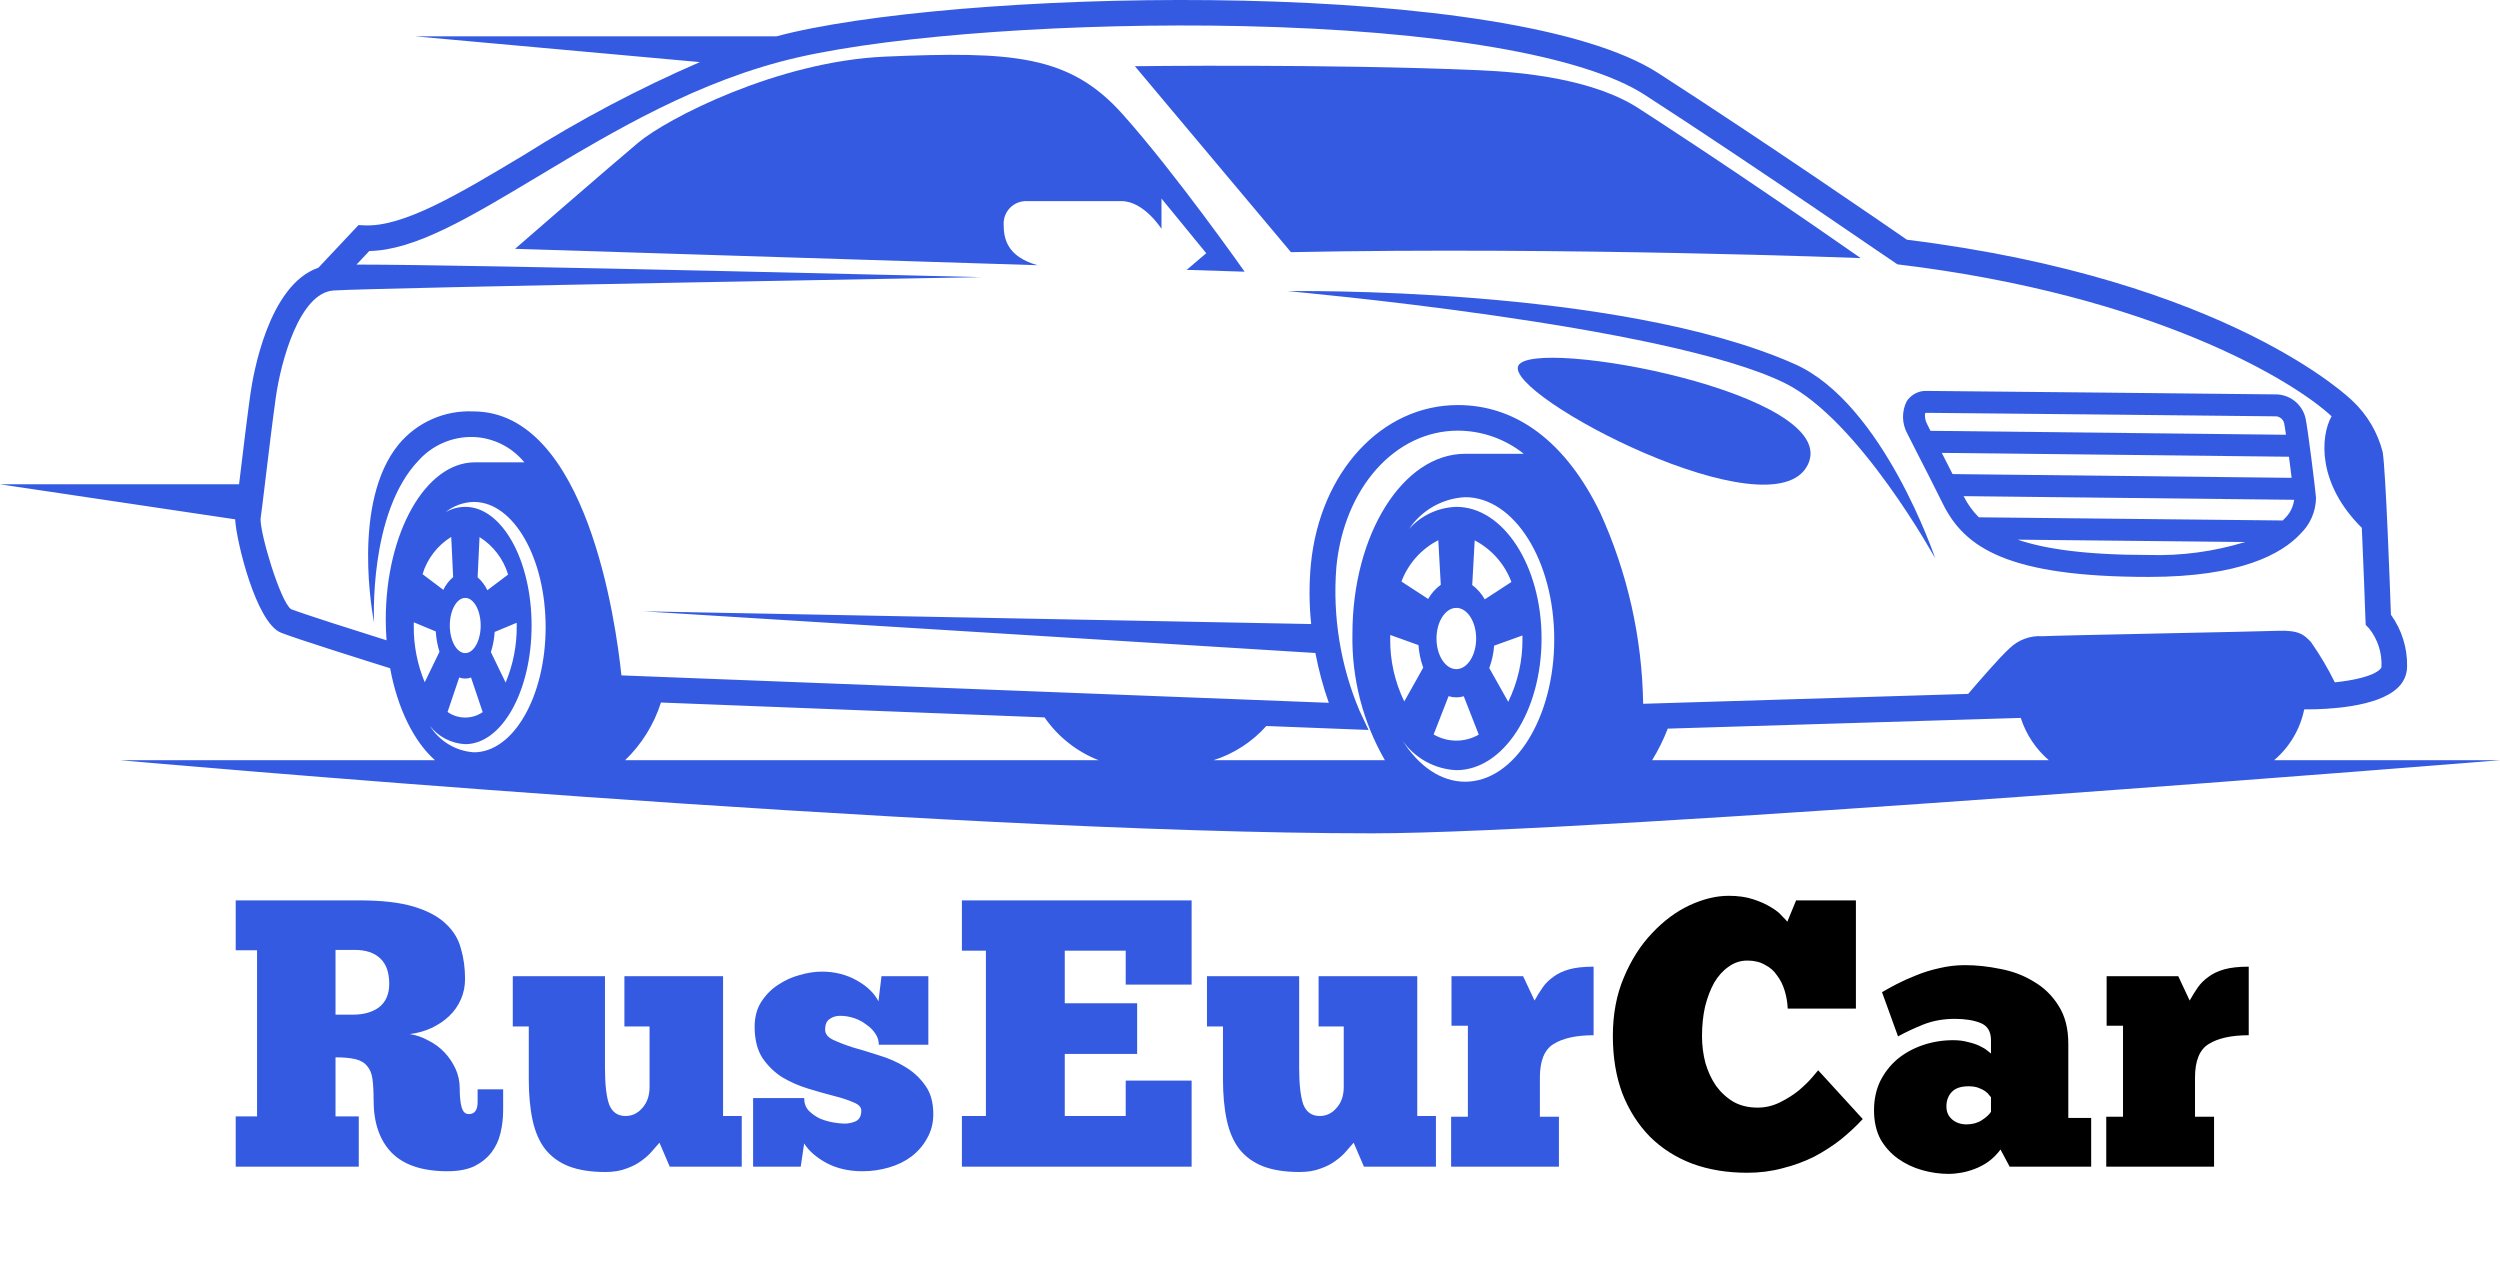
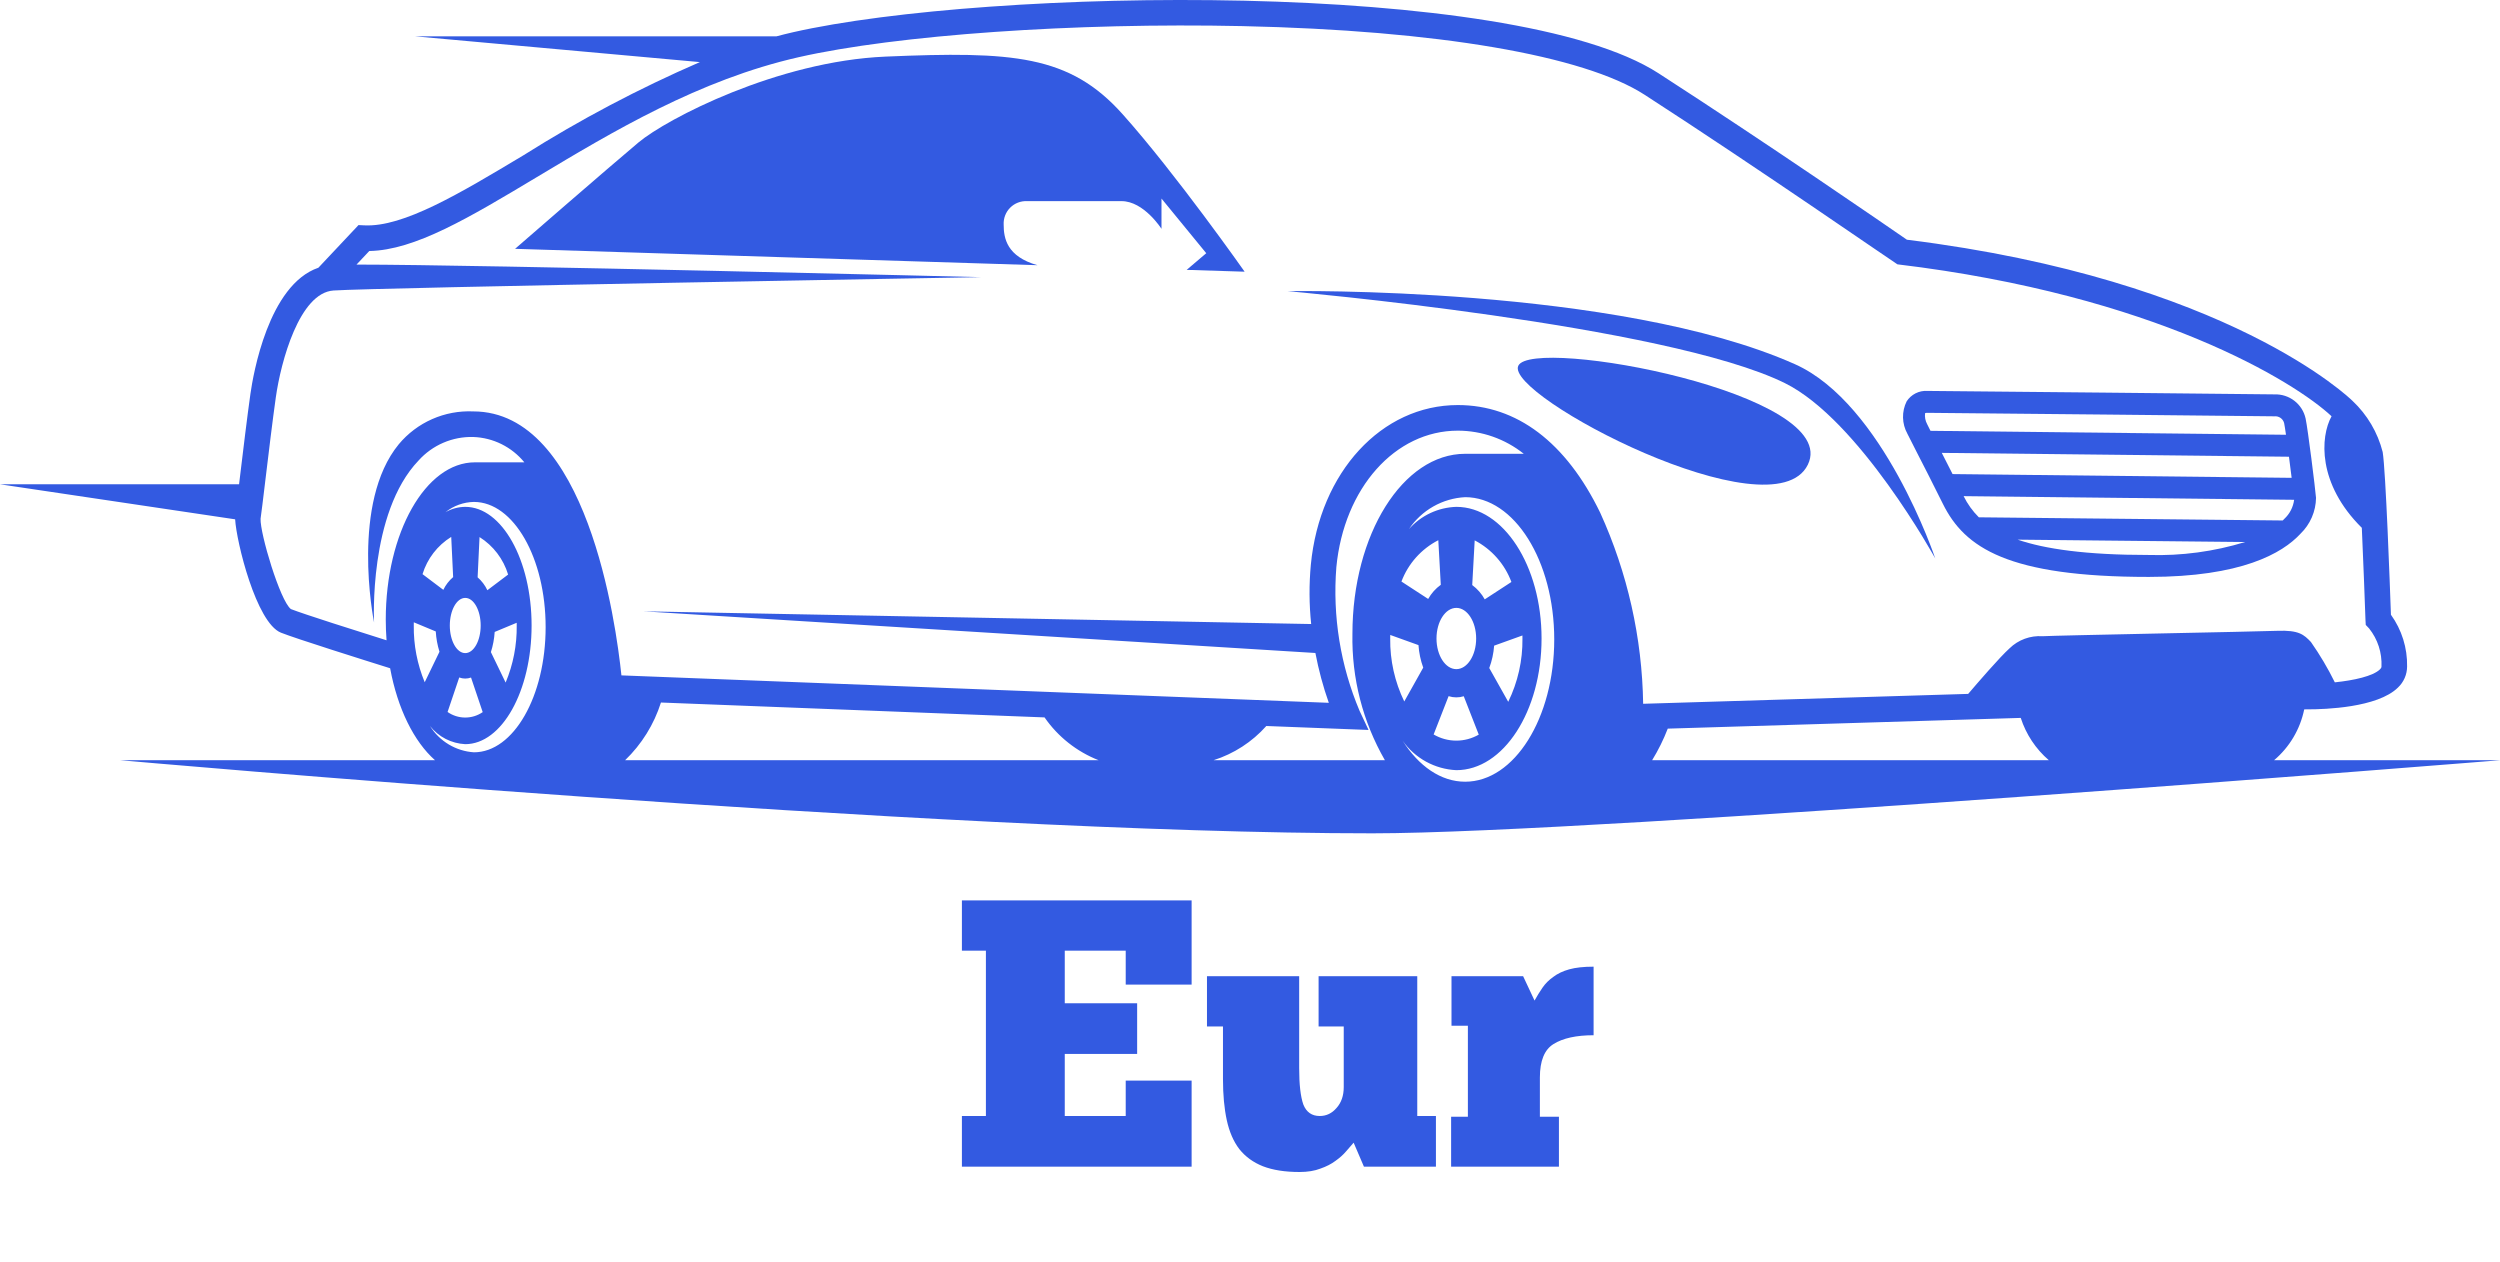
<svg xmlns="http://www.w3.org/2000/svg" width="210" height="106" viewBox="0 0 210 106" fill="none">
-   <path d="M156.298 21.68C145.317 14.017 137.885 9.258 137.885 9.258C134.015 6.622 127.91 6.057 124.204 5.896C111.661 5.355 95.331 5.561 95.331 5.561L108.44 21.181C131.581 20.72 156.298 21.68 156.298 21.68Z" fill="#335AE1" />
  <path d="M127.537 30.723C126.353 33.217 148.909 45.021 151.855 39.041C154.8 33.062 128.722 28.229 127.537 30.723Z" fill="#335AE1" />
  <path d="M150.764 30.587C135.904 23.981 108.158 24.456 108.158 24.456C108.158 24.456 139.987 27.27 149.931 32.183C156.177 35.269 162.562 46.911 162.562 46.911C162.562 46.911 158.196 33.892 150.764 30.587Z" fill="#335AE1" />
  <path d="M193.238 44.836C193.644 44.444 193.969 43.977 194.194 43.459C194.418 42.942 194.538 42.386 194.546 41.822C194.479 40.998 193.862 36.062 193.672 35.159C193.543 34.568 193.211 34.042 192.733 33.671C192.256 33.3 191.663 33.108 191.058 33.128C189.923 33.116 163.247 32.837 161.893 32.837C161.553 32.816 161.214 32.886 160.91 33.039C160.606 33.193 160.348 33.423 160.162 33.708C159.95 34.132 159.844 34.601 159.854 35.075C159.864 35.548 159.989 36.013 160.218 36.428C160.396 36.796 160.666 37.322 161.04 38.049C161.569 39.078 162.293 40.487 163.21 42.338C165.032 46.013 168.67 48.461 180.504 48.461C188.261 48.461 191.71 46.489 193.238 44.836ZM161.707 34.705C161.766 34.683 161.83 34.674 161.893 34.678C163.237 34.678 190.761 34.967 191.048 34.971C191.229 34.952 191.411 34.999 191.561 35.102C191.711 35.205 191.819 35.359 191.866 35.535C191.901 35.7 191.957 36.056 192.023 36.52L162.16 36.189C162.048 35.968 161.955 35.781 161.88 35.627C161.727 35.346 161.666 35.023 161.707 34.705ZM163.11 38.042L192.273 38.365C192.353 38.966 192.431 39.582 192.498 40.138L164.016 39.823C163.68 39.157 163.376 38.562 163.11 38.042ZM164.944 41.676L192.707 41.983C192.629 42.598 192.337 43.166 191.88 43.587C191.841 43.63 191.798 43.674 191.751 43.72L166.222 43.454C165.701 42.936 165.269 42.335 164.944 41.676ZM169.483 45.331L188.591 45.53C185.973 46.333 183.241 46.701 180.504 46.618C175.187 46.618 171.76 46.11 169.483 45.331Z" fill="#335AE1" />
  <path d="M191.022 63.859C192.321 62.759 193.212 61.255 193.554 59.589C193.613 59.588 193.669 59.586 193.724 59.585C193.777 59.585 193.837 59.585 193.908 59.585C195.252 59.585 199.707 59.453 201.427 57.756C201.668 57.529 201.861 57.256 201.993 56.952C202.125 56.649 202.194 56.322 202.196 55.991C202.227 54.432 201.75 52.904 200.838 51.637C200.758 49.337 200.401 39.513 200.145 37.969C199.726 36.326 198.848 34.836 197.611 33.674C197.51 33.572 187.257 23.499 160.179 20.136C158.353 18.874 148.611 12.163 139.316 6.155C127.043 -1.778 83.025 -1.019 66.608 2.709C66.142 2.815 65.679 2.932 65.219 3.053H34.869L58.791 5.216C53.665 7.438 48.717 10.051 43.992 13.031C38.573 16.279 33.889 19.089 30.609 18.93L30.114 18.907L26.745 22.489C22.549 23.927 21.263 31.471 21.036 33.082C20.765 35.001 20.428 37.798 20.158 40.046C20.132 40.262 20.107 40.473 20.082 40.68H0L19.752 43.623C19.854 45.501 21.527 52.316 23.598 53.144C24.851 53.645 30.644 55.467 32.771 56.133C33.394 59.51 34.767 62.289 36.542 63.859H10.111C10.111 63.859 78.84 70 115.282 70C134.107 70 210 63.859 210 63.859H191.022ZM34.757 52.543C34.757 52.452 34.758 52.363 34.759 52.273C35.309 52.502 36.109 52.835 36.605 53.042C36.638 53.621 36.743 54.193 36.916 54.747C36.583 55.435 36.045 56.546 35.676 57.309C35.049 55.799 34.736 54.178 34.757 52.543ZM40.938 49.579C40.744 49.165 40.465 48.796 40.12 48.496C40.164 47.574 40.234 46.105 40.281 45.113C41.435 45.84 42.288 46.958 42.682 48.263C42.165 48.652 41.41 49.222 40.938 49.579V49.579ZM43.402 52.313C43.403 52.389 43.404 52.465 43.404 52.543C43.425 54.187 43.108 55.819 42.473 57.336C42.102 56.569 41.565 55.46 41.235 54.778C41.41 54.228 41.517 53.659 41.553 53.083C42.051 52.876 42.854 52.542 43.402 52.313V52.313ZM40.377 52.543C40.377 53.822 39.797 54.861 39.081 54.861C38.364 54.861 37.784 53.822 37.784 52.543C37.784 51.263 38.364 50.224 39.081 50.224C39.797 50.224 40.377 51.263 40.377 52.543ZM40.547 59.818C40.113 60.117 39.597 60.276 39.07 60.274C38.542 60.272 38.028 60.109 37.596 59.806C37.89 58.937 38.314 57.678 38.575 56.907C38.894 57.029 39.246 57.031 39.567 56.913C39.828 57.688 40.254 58.949 40.547 59.818V59.818ZM37.239 49.547C36.764 49.188 36.006 48.617 35.492 48.229C35.889 46.929 36.745 45.817 37.903 45.1C37.95 46.096 38.02 47.559 38.064 48.476C37.717 48.772 37.436 49.136 37.239 49.547V49.547ZM39.81 63.194C39.063 63.145 38.34 62.919 37.698 62.535C37.056 62.151 36.515 61.62 36.12 60.986C36.475 61.437 36.923 61.806 37.434 62.069C37.945 62.332 38.507 62.482 39.081 62.51C42.158 62.51 44.654 58.047 44.654 52.543C44.654 47.038 42.158 42.576 39.081 42.576C38.495 42.581 37.92 42.737 37.413 43.03C38.094 42.483 38.937 42.178 39.81 42.162C43.136 42.162 45.833 46.87 45.833 52.678C45.833 58.486 43.136 63.194 39.81 63.194V63.194ZM52.508 63.859C53.9 62.519 54.935 60.853 55.52 59.012L87.743 60.262C88.866 61.885 90.448 63.137 92.287 63.859H52.508ZM101.934 63.859C103.645 63.316 105.178 62.323 106.371 60.984L113.191 61.248L114.959 61.316L114.206 59.716C112.596 55.904 111.926 51.762 112.254 47.638C112.894 40.996 117.185 36.175 122.458 36.175C124.472 36.178 126.425 36.863 127.997 38.119H123.073C117.844 38.119 113.604 44.89 113.604 53.242C113.532 56.963 114.475 60.633 116.332 63.859H101.934ZM124.718 50.346C124.458 49.876 124.1 49.466 123.667 49.145C123.724 48.121 123.814 46.491 123.874 45.391C125.299 46.136 126.397 47.381 126.958 48.886C126.295 49.318 125.324 49.951 124.718 50.346V50.346ZM127.883 53.38C127.886 53.465 127.886 53.55 127.886 53.635C127.909 55.477 127.5 57.298 126.691 58.953C126.213 58.103 125.524 56.873 125.098 56.115C125.323 55.511 125.461 54.878 125.507 54.235C126.148 54.005 127.179 53.634 127.883 53.38V53.38ZM123.997 53.635C123.997 55.055 123.251 56.208 122.332 56.208C121.412 56.208 120.666 55.055 120.666 53.635C120.666 52.215 121.412 51.062 122.332 51.062C123.251 51.062 123.997 52.215 123.997 53.635V53.635ZM124.216 61.708C123.639 62.041 122.985 62.215 122.319 62.213C121.653 62.211 120.999 62.032 120.425 61.695C120.803 60.73 121.348 59.333 121.682 58.477C122.096 58.611 122.541 58.614 122.956 58.485C123.292 59.345 123.839 60.744 124.216 61.708V61.708ZM119.966 50.311C119.356 49.914 118.382 49.279 117.721 48.849C118.286 47.348 119.39 46.111 120.818 45.377C120.88 46.481 120.97 48.105 121.026 49.124C120.591 49.438 120.229 49.843 119.966 50.311V50.311ZM119.551 56.081C119.123 56.844 118.432 58.077 117.958 58.924C117.159 57.276 116.755 55.465 116.777 53.635C116.777 53.534 116.779 53.436 116.781 53.336C117.486 53.59 118.514 53.959 119.152 54.189C119.196 54.835 119.33 55.472 119.551 56.081V56.081ZM123.073 65.664C121.024 65.664 119.168 64.347 117.817 62.216C118.33 62.946 119.004 63.548 119.786 63.978C120.569 64.407 121.44 64.652 122.332 64.694C126.286 64.694 129.491 59.742 129.491 53.635C129.491 47.527 126.286 42.576 122.332 42.576C121.576 42.599 120.834 42.777 120.15 43.097C119.465 43.418 118.854 43.875 118.354 44.441C118.878 43.658 119.577 43.009 120.396 42.544C121.216 42.079 122.132 41.811 123.073 41.762C127.205 41.762 130.556 47.112 130.556 53.712C130.556 60.313 127.205 65.664 123.073 65.664V65.664ZM138.778 63.859C139.296 63.016 139.736 62.128 140.092 61.205C145.731 61.033 158.155 60.655 169.743 60.304C170.187 61.683 171.004 62.913 172.103 63.859H138.778ZM171.568 53.443C171.062 53.408 170.555 53.481 170.079 53.655C169.603 53.83 169.169 54.102 168.806 54.456C167.98 55.198 166.093 57.389 165.327 58.287C153.408 58.649 141.609 59.009 138.025 59.118C137.94 53.577 136.712 48.114 134.417 43.069C131.547 37.152 127.412 34.025 122.458 34.025C116.053 34.025 110.86 39.663 110.111 47.432C109.956 49.091 109.965 50.761 110.139 52.419L54.044 51.351L110.493 54.851C110.763 56.272 111.139 57.671 111.62 59.036L52.199 56.732C51.739 52.311 49.296 34.558 39.75 34.558C38.565 34.505 37.384 34.726 36.3 35.205C35.215 35.683 34.256 36.406 33.498 37.316C29.477 42.204 31.34 51.88 31.422 52.29C31.422 52.29 30.935 43.097 35.162 38.68C35.738 38.039 36.447 37.531 37.239 37.19C38.031 36.849 38.888 36.684 39.75 36.707C40.577 36.735 41.388 36.94 42.129 37.307C42.869 37.675 43.523 38.196 44.046 38.836H39.889C35.755 38.836 32.404 44.749 32.404 52.044C32.404 52.634 32.428 53.214 32.47 53.785C29.974 53 25.524 51.59 24.435 51.163C23.521 50.461 21.838 44.801 21.888 43.575C21.956 43.124 22.106 41.875 22.295 40.301C22.564 38.064 22.9 35.279 23.168 33.382C23.594 30.36 25.156 24.594 28.017 24.402C31.609 24.16 82.406 23.281 82.406 23.281C82.406 23.281 40.311 22.227 29.947 22.225L31.019 21.085C34.849 21.019 39.402 18.29 45.1 14.874C51.487 11.044 58.727 6.703 67.085 4.805C75.32 2.935 90.296 1.887 104.351 2.193C120.713 2.551 133.031 4.653 138.146 7.96C147.68 14.123 159.321 22.197 159.381 22.203L159.384 22.206V22.204C181.005 24.798 192.777 32.083 195.851 34.965C194.896 36.69 194.652 40.636 198.393 44.337C198.522 47.21 198.64 50.365 198.7 52.075L198.723 52.493L199.005 52.789C199.729 53.695 200.098 54.833 200.044 55.991C200.044 56.029 200.044 56.099 199.915 56.227C199.336 56.797 197.736 57.15 196.125 57.317C195.544 56.139 194.874 55.007 194.121 53.932C193.526 53.303 193.106 52.92 191.288 52.989C189.47 53.059 172.652 53.374 171.568 53.443V53.443Z" fill="#335AE1" />
  <path d="M74.386 4.755C65.314 5.138 56.011 9.974 53.628 11.97C51.244 13.966 43.266 20.901 43.266 20.901L87.148 22.277C84.573 21.549 84.308 20.018 84.308 18.865C84.295 18.603 84.337 18.341 84.432 18.096C84.526 17.851 84.671 17.628 84.857 17.443C85.043 17.257 85.266 17.112 85.512 17.018C85.757 16.924 86.02 16.882 86.282 16.895H94.208C96.089 16.895 97.565 19.222 97.565 19.222V16.678L101.325 21.27L99.68 22.669L104.549 22.822C104.549 22.822 98.757 14.58 94.297 9.59C89.839 4.601 85.067 4.303 74.386 4.755Z" fill="#335AE1" />
-   <path d="M19.8 75.632H30.2C32.056 75.632 33.56 75.803 34.712 76.144C35.864 76.485 36.76 76.955 37.4 77.552C38.061 78.149 38.499 78.853 38.712 79.664C38.947 80.453 39.064 81.307 39.064 82.224C39.064 82.843 38.947 83.419 38.712 83.952C38.477 84.485 38.147 84.955 37.72 85.36C37.315 85.744 36.824 86.075 36.248 86.352C35.693 86.608 35.085 86.779 34.424 86.864C34.979 86.949 35.501 87.131 35.992 87.408C36.504 87.664 36.952 87.995 37.336 88.4C37.72 88.805 38.029 89.264 38.264 89.776C38.499 90.288 38.616 90.832 38.616 91.408C38.616 92.091 38.669 92.624 38.776 93.008C38.883 93.392 39.085 93.584 39.384 93.584C39.875 93.584 40.12 93.243 40.12 92.56V91.504H42.264V93.264C42.264 93.925 42.189 94.565 42.04 95.184C41.891 95.803 41.635 96.347 41.272 96.816C40.909 97.285 40.429 97.669 39.832 97.968C39.235 98.245 38.488 98.384 37.592 98.384C35.48 98.384 33.912 97.861 32.888 96.816C31.885 95.771 31.384 94.309 31.384 92.432C31.384 91.707 31.352 91.109 31.288 90.64C31.224 90.171 31.075 89.808 30.84 89.552C30.627 89.275 30.307 89.083 29.88 88.976C29.453 88.869 28.888 88.816 28.184 88.816V93.776H30.136V98H19.8V93.776H21.592V79.824H19.8V75.632ZM28.184 79.792V85.232H29.624C30.563 85.232 31.309 85.019 31.864 84.592C32.419 84.144 32.696 83.493 32.696 82.64C32.696 81.68 32.44 80.965 31.928 80.496C31.437 80.027 30.723 79.792 29.784 79.792H28.184ZM43.074 82H50.818V89.712C50.818 91.099 50.935 92.123 51.17 92.784C51.426 93.424 51.884 93.744 52.546 93.744C53.1 93.744 53.57 93.52 53.954 93.072C54.359 92.624 54.562 92.037 54.562 91.312V86.224H52.45V82H60.738V93.744H62.306V98H56.258L55.394 95.984C55.223 96.176 55.01 96.421 54.754 96.72C54.519 96.997 54.22 97.264 53.858 97.52C53.516 97.776 53.1 97.989 52.61 98.16C52.119 98.352 51.532 98.448 50.85 98.448C49.634 98.448 48.61 98.288 47.778 97.968C46.967 97.648 46.306 97.168 45.794 96.528C45.303 95.888 44.951 95.077 44.738 94.096C44.524 93.115 44.418 91.963 44.418 90.64V86.224H43.074V82ZM63.261 98V92.24H67.549C67.549 92.667 67.677 93.019 67.933 93.296C68.211 93.573 68.531 93.797 68.893 93.968C69.256 94.117 69.629 94.224 70.013 94.288C70.397 94.352 70.707 94.384 70.941 94.384C71.261 94.384 71.571 94.32 71.869 94.192C72.189 94.043 72.349 93.744 72.349 93.296C72.349 92.997 72.125 92.763 71.677 92.592C71.251 92.4 70.696 92.219 70.013 92.048C69.352 91.877 68.637 91.675 67.869 91.44C67.101 91.205 66.376 90.885 65.693 90.48C65.032 90.053 64.477 89.509 64.029 88.848C63.603 88.165 63.389 87.301 63.389 86.256C63.389 85.445 63.571 84.752 63.933 84.176C64.317 83.579 64.787 83.099 65.341 82.736C65.917 82.352 66.525 82.075 67.165 81.904C67.827 81.712 68.445 81.616 69.021 81.616C70.109 81.616 71.091 81.861 71.965 82.352C72.84 82.843 73.448 83.429 73.789 84.112L74.045 82H77.981V87.76H73.821C73.821 87.419 73.725 87.109 73.533 86.832C73.341 86.533 73.085 86.277 72.765 86.064C72.467 85.829 72.125 85.648 71.741 85.52C71.357 85.392 70.963 85.328 70.557 85.328C70.216 85.328 69.917 85.424 69.661 85.616C69.427 85.787 69.309 86.075 69.309 86.48C69.309 86.843 69.533 87.131 69.981 87.344C70.429 87.557 70.984 87.771 71.645 87.984C72.328 88.176 73.064 88.4 73.853 88.656C74.643 88.891 75.368 89.211 76.029 89.616C76.712 90.021 77.277 90.544 77.725 91.184C78.173 91.803 78.397 92.603 78.397 93.584C78.397 94.331 78.227 95.003 77.885 95.6C77.565 96.197 77.128 96.709 76.573 97.136C76.04 97.541 75.411 97.851 74.685 98.064C73.96 98.277 73.213 98.384 72.445 98.384C71.293 98.384 70.28 98.149 69.405 97.68C68.552 97.211 67.933 96.667 67.549 96.048L67.261 98H63.261Z" fill="#335AE1" />
  <path d="M80.8 75.632H100.096V82.704H94.56V79.856H89.44V84.272H95.52V88.528H89.44V93.744H94.56V90.768H100.096V98H80.8V93.744H82.816V79.856H80.8V75.632ZM101.386 82H109.13V89.712C109.13 91.099 109.248 92.123 109.482 92.784C109.738 93.424 110.197 93.744 110.858 93.744C111.413 93.744 111.882 93.52 112.266 93.072C112.672 92.624 112.874 92.037 112.874 91.312V86.224H110.762V82H119.05V93.744H120.618V98H114.57L113.706 95.984C113.536 96.176 113.322 96.421 113.066 96.72C112.832 96.997 112.533 97.264 112.17 97.52C111.829 97.776 111.413 97.989 110.922 98.16C110.432 98.352 109.845 98.448 109.162 98.448C107.946 98.448 106.922 98.288 106.09 97.968C105.28 97.648 104.618 97.168 104.106 96.528C103.616 95.888 103.264 95.077 103.05 94.096C102.837 93.115 102.73 91.963 102.73 90.64V86.224H101.386V82ZM130.95 98H121.894V93.808H123.302V86.16H121.926V82H127.942L128.902 84.048C129.115 83.664 129.339 83.301 129.574 82.96C129.808 82.619 130.107 82.32 130.47 82.064C130.832 81.787 131.28 81.573 131.814 81.424C132.347 81.275 133.03 81.2 133.862 81.2V86.96C132.411 86.96 131.291 87.205 130.502 87.696C129.734 88.165 129.35 89.104 129.35 90.512V93.808H130.95V98Z" fill="#335AE1" />
-   <path d="M156.472 94C155.917 94.597 155.299 95.173 154.616 95.728C153.933 96.261 153.187 96.741 152.376 97.168C151.565 97.573 150.691 97.893 149.752 98.128C148.813 98.384 147.821 98.512 146.776 98.512C145.069 98.512 143.523 98.256 142.136 97.744C140.749 97.211 139.565 96.453 138.584 95.472C137.603 94.469 136.835 93.264 136.28 91.856C135.747 90.427 135.48 88.816 135.48 87.024C135.48 85.189 135.789 83.547 136.408 82.096C137.027 80.624 137.816 79.387 138.776 78.384C139.736 77.36 140.781 76.581 141.912 76.048C143.064 75.515 144.163 75.248 145.208 75.248C145.997 75.248 146.68 75.344 147.256 75.536C147.853 75.728 148.355 75.952 148.76 76.208C149.165 76.443 149.475 76.688 149.688 76.944C149.923 77.179 150.072 77.339 150.136 77.424L150.872 75.632H155.896V84.72H150.168C150.147 84.208 150.061 83.707 149.912 83.216C149.763 82.725 149.549 82.299 149.272 81.936C149.016 81.552 148.675 81.253 148.248 81.04C147.843 80.805 147.352 80.688 146.776 80.688C146.2 80.688 145.677 80.859 145.208 81.2C144.739 81.52 144.333 81.968 143.992 82.544C143.672 83.12 143.416 83.792 143.224 84.56C143.053 85.328 142.968 86.149 142.968 87.024C142.968 87.813 143.064 88.571 143.256 89.296C143.469 90.021 143.768 90.661 144.152 91.216C144.557 91.771 145.048 92.219 145.624 92.56C146.2 92.88 146.872 93.04 147.64 93.04C148.301 93.04 148.931 92.891 149.528 92.592C150.125 92.293 150.648 91.963 151.096 91.6C151.544 91.216 151.907 90.864 152.184 90.544C152.483 90.203 152.664 89.989 152.728 89.904L156.472 94ZM158.09 83.344C158.41 83.152 158.815 82.928 159.306 82.672C159.796 82.416 160.34 82.171 160.938 81.936C161.556 81.68 162.207 81.477 162.89 81.328C163.594 81.157 164.319 81.072 165.066 81.072C166.026 81.072 167.018 81.179 168.042 81.392C169.066 81.584 169.994 81.936 170.826 82.448C171.679 82.939 172.372 83.611 172.906 84.464C173.46 85.317 173.738 86.384 173.738 87.664V93.904H175.658V98H168.81L168.042 96.56C167.743 96.965 167.402 97.307 167.018 97.584C166.655 97.84 166.271 98.043 165.866 98.192C165.482 98.341 165.098 98.448 164.714 98.512C164.33 98.576 163.999 98.608 163.722 98.608C162.954 98.608 162.196 98.501 161.45 98.288C160.703 98.075 160.031 97.755 159.434 97.328C158.836 96.901 158.346 96.357 157.962 95.696C157.599 95.013 157.418 94.203 157.418 93.264C157.418 92.368 157.588 91.557 157.93 90.832C158.292 90.107 158.772 89.488 159.37 88.976C159.988 88.464 160.703 88.069 161.514 87.792C162.324 87.515 163.178 87.376 164.074 87.376C164.543 87.376 164.959 87.429 165.322 87.536C165.706 87.621 166.026 87.728 166.282 87.856C166.559 87.984 166.772 88.112 166.922 88.24C167.092 88.368 167.199 88.453 167.242 88.496V87.376C167.242 86.651 166.954 86.171 166.378 85.936C165.802 85.701 165.076 85.584 164.202 85.584C163.242 85.584 162.356 85.744 161.546 86.064C160.756 86.384 160.052 86.715 159.434 87.056L158.09 83.344ZM165.194 94.448C165.684 94.448 166.111 94.331 166.474 94.096C166.836 93.861 167.092 93.627 167.242 93.392V92.176C167.22 92.133 167.167 92.069 167.082 91.984C167.018 91.877 166.911 91.771 166.762 91.664C166.612 91.557 166.42 91.461 166.186 91.376C165.972 91.291 165.695 91.248 165.354 91.248C164.714 91.248 164.244 91.408 163.946 91.728C163.647 92.048 163.498 92.453 163.498 92.944C163.498 93.392 163.658 93.755 163.978 94.032C164.298 94.309 164.703 94.448 165.194 94.448ZM185.981 98H176.925V93.808H178.333V86.16H176.957V82H182.973L183.933 84.048C184.146 83.664 184.37 83.301 184.605 82.96C184.84 82.619 185.138 82.32 185.501 82.064C185.864 81.787 186.312 81.573 186.845 81.424C187.378 81.275 188.061 81.2 188.893 81.2V86.96C187.442 86.96 186.322 87.205 185.533 87.696C184.765 88.165 184.381 89.104 184.381 90.512V93.808H185.981V98Z" fill="black" />
</svg>